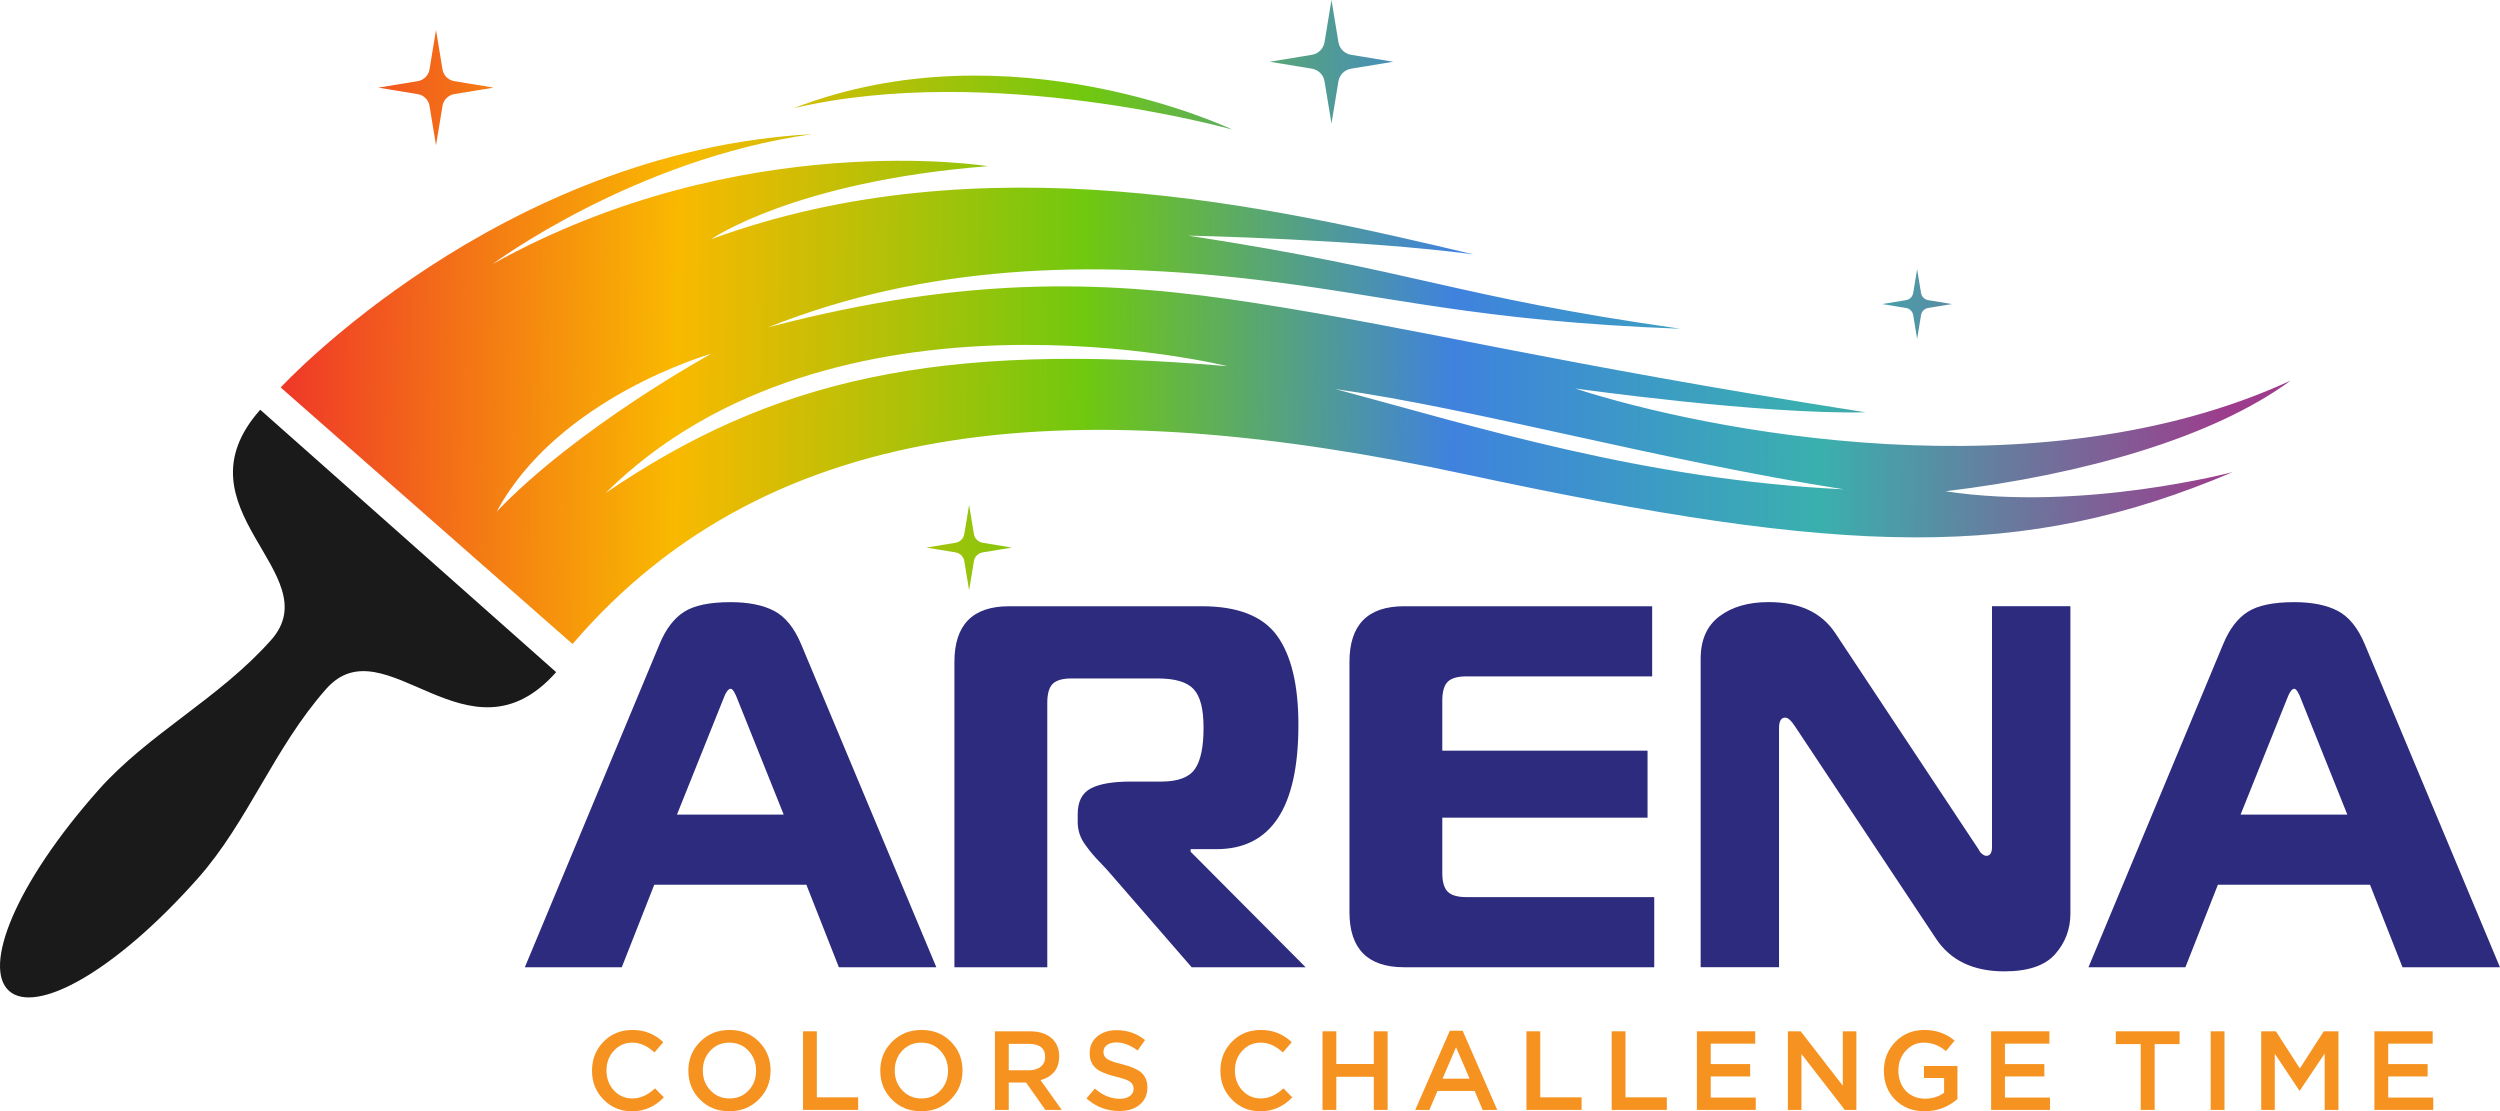
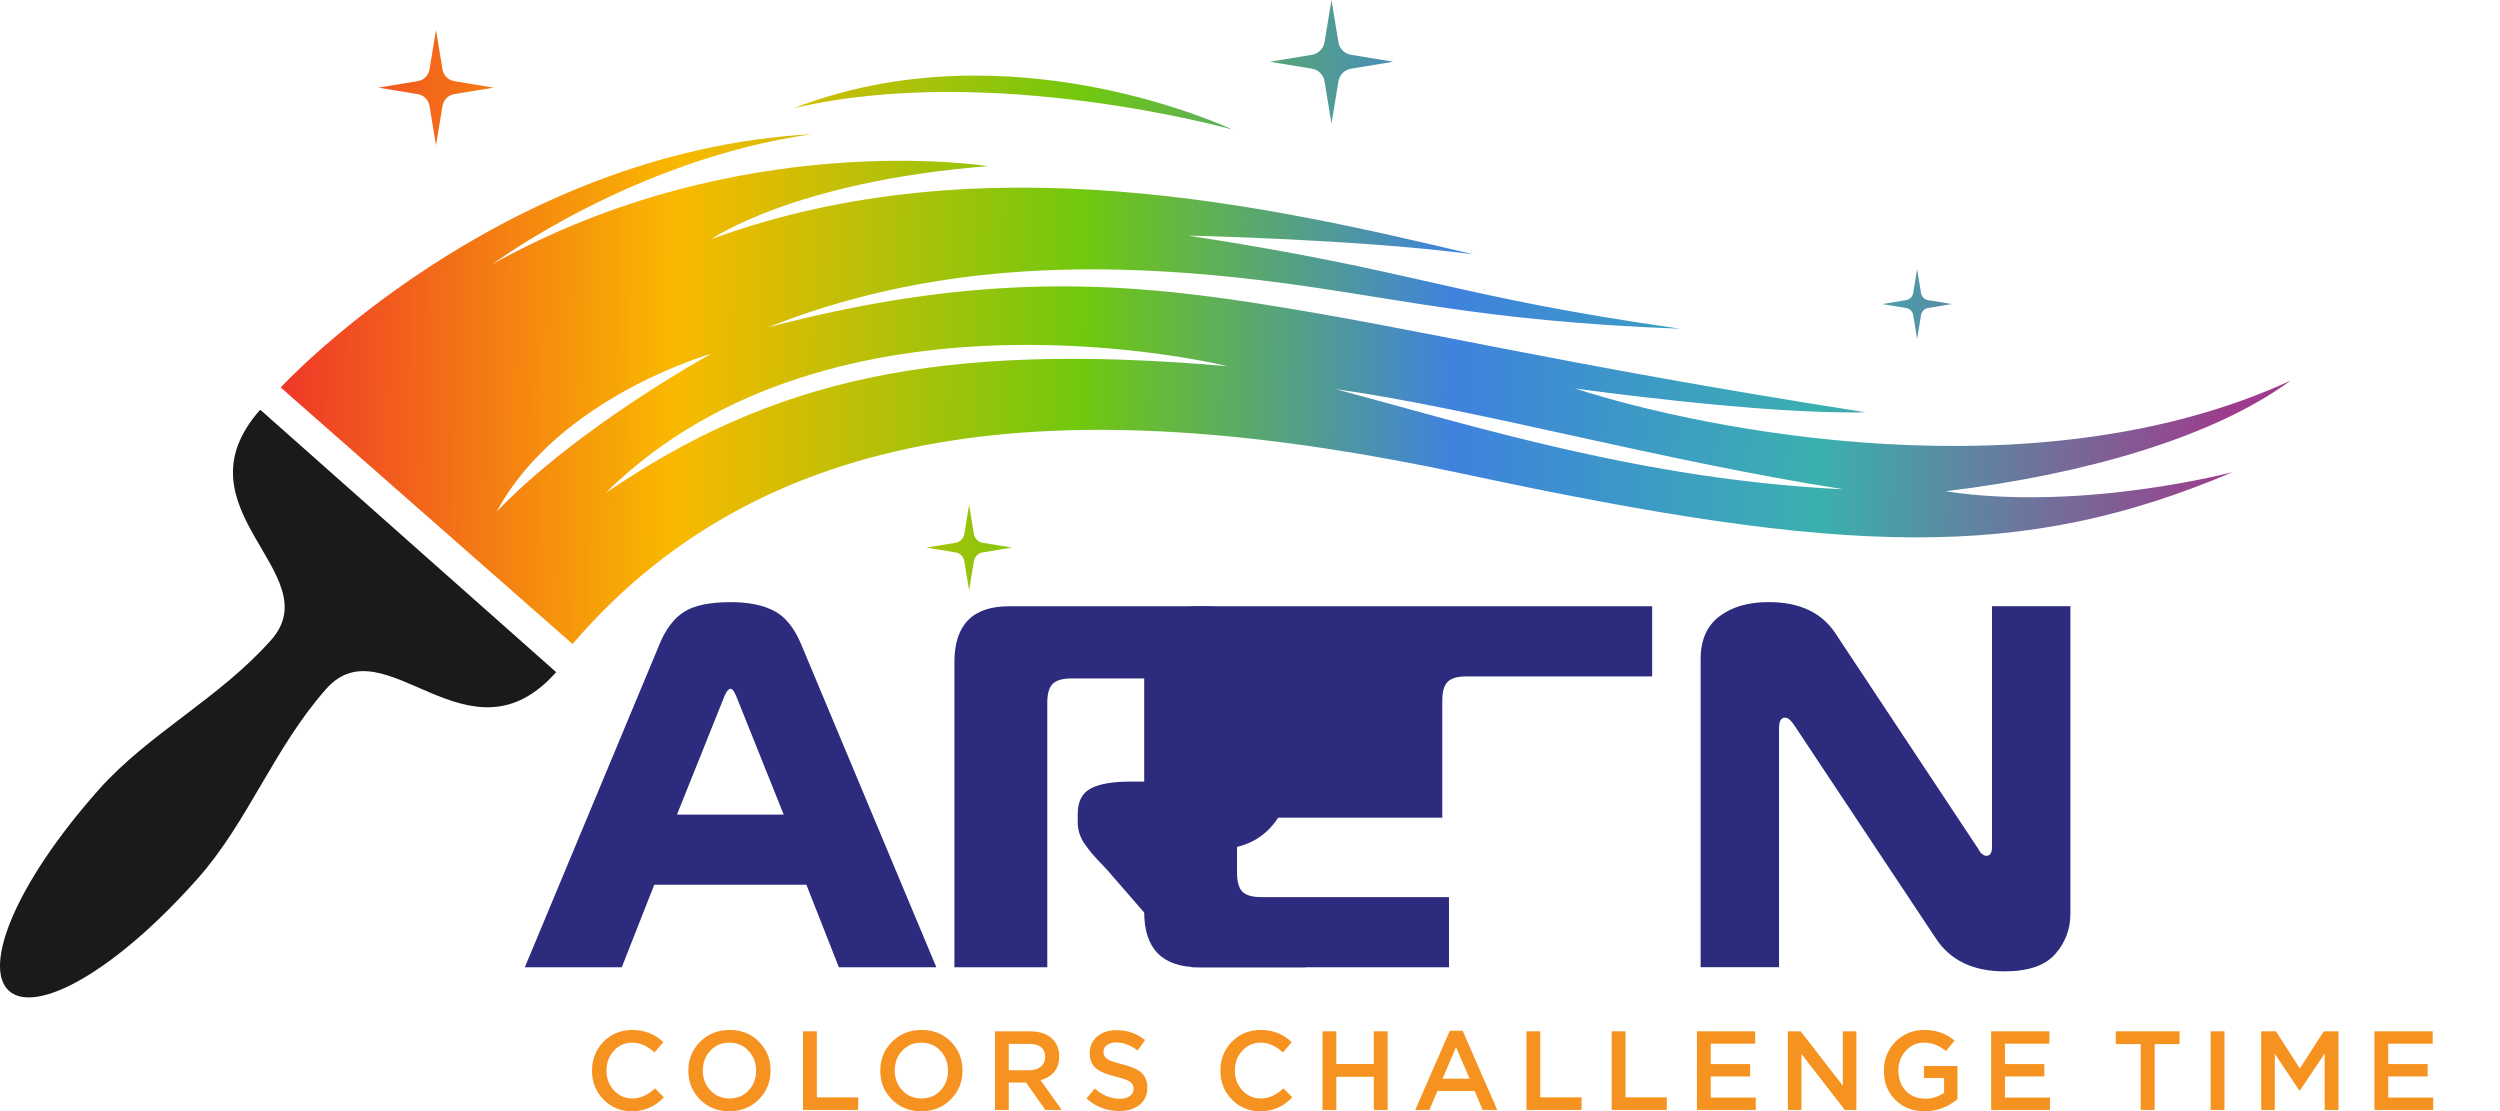
<svg xmlns="http://www.w3.org/2000/svg" id="Layer_2" data-name="Layer 2" viewBox="0 0 1607.74 714.65">
  <defs>
    <style>      .cls-1 {        fill: url(#linear-gradient);      }      .cls-2 {        fill: #f69220;      }      .cls-3 {        fill: #2c2b7d;      }      .cls-4 {        fill: #1a1a1a;      }    </style>
    <linearGradient id="linear-gradient" x1="186.15" y1="201.44" x2="1433.83" y2="217.94" gradientUnits="userSpaceOnUse">
      <stop offset="0" stop-color="#ef3a28" />
      <stop offset=".2" stop-color="#f9b900" />
      <stop offset=".41" stop-color="#70c80f" />
      <stop offset=".6" stop-color="#3f82de" />
      <stop offset=".79" stop-color="#3ab0ae" />
      <stop offset="1" stop-color="#9d3c8c" />
    </linearGradient>
  </defs>
  <g id="Layer_1-2" data-name="Layer 1">
    <g>
      <path class="cls-4" d="M262.51,347.87l-95.16-84.38c-56.45,63.66,44.85,105.42,7.02,148.08-33.46,37.73-78.87,60.19-111.02,96.45-54.12,61.03-74.54,114.14-57.48,129.27,17.06,15.13,67.35-11.5,121.47-72.53,32.15-36.26,49.01-84.03,82.47-121.76,37.83-42.66,91.41,52.92,147.85-10.74l-95.16-84.38Z" />
      <path class="cls-1" d="M368.18,414.15l-187.67-164.98s140.09-151.9,341.68-162.88c-114.46,15.98-205.31,83.48-205.31,83.48,159.57-88.68,318.36-62.9,318.36-62.9-124.81,9.84-177.87,46.96-177.87,46.96,174.26-63.93,359.48-21.18,490.18,9.75-73.08-9.67-183.43-12.07-183.43-12.07,149.39,22.94,170.28,39.14,316.56,59.91-131.2-4.92-186.59-21.21-270.01-31.21-110.25-13.22-215.38-10.05-316.69,30.29,131.88-34.64,222.07-29.82,313.91-15.51,106.35,16.57,191.35,38.71,391.91,70.16-67.02,1.55-186.89-15.34-186.89-15.34,83.52,27.07,297.37,69.96,460.15-5.03-49.49,36.35-132.24,60.32-221.95,71.15,87.9,13.4,184.83-12.37,184.83-12.37-135.48,57.53-247.99,54.05-493.4,1.46-245.41-52.59-445.08-41.53-574.34,109.13ZM1185.73,314.68c-118.56-18.56-236.76-51.81-326.87-64.47,89.71,23.97,197.98,58.28,326.87,64.47ZM457.37,227.51s-98.25,27.78-137.93,101.48c52.2-54.52,137.93-101.48,137.93-101.48ZM789.4,235.5s-253.8-63.11-399.97,81.59c106.73-72.7,212.81-97.83,399.97-81.59ZM510.43,69.59c126.86-29.84,282.06,13.73,282.06,13.73,0,0-142.44-67.93-282.06-13.73ZM1230.37,188.43c-.39,2.36-2.23,4.2-4.59,4.59l-15.32,2.52,15.32,2.52c2.36.39,4.2,2.23,4.59,4.59l2.52,15.32,2.52-15.32c.39-2.36,2.23-4.2,4.59-4.59l15.32-2.52-15.32-2.52c-2.36-.39-4.2-2.23-4.59-4.59l-2.52-15.32-2.52,15.32ZM851.8,27.12c-.69,4.17-3.95,7.44-8.12,8.12l-27.12,4.47,27.12,4.47c4.17.69,7.44,3.95,8.12,8.12l4.47,27.12,4.47-27.12c.69-4.17,3.95-7.44,8.12-8.12l27.12-4.47-27.12-4.47c-4.17-.69-7.44-3.95-8.12-8.12l-4.47-27.12-4.47,27.12ZM620.14,343.43c-.48,2.89-2.74,5.15-5.63,5.63l-18.78,3.09,18.78,3.09c2.89.48,5.15,2.74,5.63,5.63l3.09,18.78,3.09-18.78c.48-2.89,2.74-5.15,5.63-5.63l18.78-3.09-18.78-3.09c-2.89-.48-5.15-2.74-5.63-5.63l-3.09-18.78-3.09,18.78ZM276.23,44.6c-.64,3.9-3.69,6.95-7.59,7.59l-25.34,4.17,25.34,4.17c3.9.64,6.95,3.69,7.59,7.59l4.17,25.34,4.17-25.34c.64-3.9,3.69-6.95,7.59-7.59l25.34-4.17-25.34-4.17c-3.9-.64-6.95-3.69-7.59-7.59l-4.17-25.34-4.17,25.34Z" />
      <g>
        <path class="cls-3" d="M337.52,622.04l86.56-207.61c3.98-9.73,9.23-16.69,15.75-20.89,6.52-4.2,16.53-6.3,30.01-6.3,11.49,0,20.84,1.88,28.02,5.64,7.18,3.76,12.99,10.94,17.41,21.56l86.89,207.61h-62.68l-20.89-53.06h-97.84l-20.89,53.06h-62.35ZM464.87,450.24l-29.52,73.63h68.65l-29.52-73.63c-1.77-4.86-3.32-7.3-4.64-7.3-1.55,0-3.21,2.44-4.97,7.3Z" />
        <path class="cls-3" d="M613.78,622.04v-196.34c0-23.88,11.72-35.82,35.16-35.82h124.04c22.99,0,39.08,6.3,48.26,18.9,9.17,12.6,13.76,31.73,13.76,57.38,0,53.29-17.58,79.93-52.73,79.93h-16.58v1.66l73.96,74.29h-73.29l-52.4-60.36c-.89-1.1-2.65-3.04-5.31-5.8-2.65-2.76-4.64-4.92-5.97-6.47-1.33-1.54-2.88-3.53-4.64-5.97-1.77-2.43-3.04-4.86-3.81-7.3-.78-2.43-1.16-4.86-1.16-7.3v-5.31c0-7.96,2.76-13.43,8.29-16.42,5.52-2.98,14.15-4.48,25.87-4.48h19.57c10.61,0,17.79-2.65,21.56-7.96,3.76-5.31,5.64-14.15,5.64-26.53s-2.1-20.23-6.3-24.87c-4.2-4.64-11.94-6.96-23.21-6.96h-55.39c-5.75,0-9.78,1.16-12.11,3.48s-3.48,6.36-3.48,12.11v170.14h-59.7Z" />
-         <path class="cls-3" d="M1062.5,389.88v45.1h-119.39c-5.75,0-9.78,1.16-12.1,3.48-2.32,2.32-3.48,6.36-3.48,12.11v32.17h132v43.11h-132v35.49c0,5.75,1.16,9.78,3.48,12.11,2.32,2.32,6.35,3.48,12.1,3.48h120.72v45.1h-160.85c-23.44,0-35.15-11.83-35.15-35.49v-160.85c0-23.88,11.72-35.82,35.15-35.82h159.52Z" />
+         <path class="cls-3" d="M1062.5,389.88v45.1h-119.39c-5.75,0-9.78,1.16-12.1,3.48-2.32,2.32-3.48,6.36-3.48,12.11v32.17v43.11h-132v35.49c0,5.75,1.16,9.78,3.48,12.11,2.32,2.32,6.35,3.48,12.1,3.48h120.72v45.1h-160.85c-23.44,0-35.15-11.83-35.15-35.49v-160.85c0-23.88,11.72-35.82,35.15-35.82h159.52Z" />
        <path class="cls-3" d="M1331.47,389.88v197.66c0,9.95-3.26,18.63-9.78,26.03-6.52,7.41-17.41,11.11-32.67,11.11-20.12,0-34.82-7.07-44.11-21.23l-90.54-136.31c-2.44-3.76-4.53-5.64-6.3-5.64-2.65,0-3.98,2.21-3.98,6.63v153.89h-50.41v-198.33c0-12.16,4.03-21.28,12.1-27.36,8.07-6.08,18.62-9.12,31.67-9.12,19.68,0,33.94,6.63,42.78,19.9l91.2,137.63c.22.22.61.83,1.16,1.82.55,1,1,1.66,1.33,1.99.33.33.83.72,1.49,1.16.66.45,1.33.66,1.99.66,2.43,0,3.65-1.88,3.65-5.64v-154.88h50.41Z" />
-         <path class="cls-3" d="M1343.08,622.04l86.56-207.61c3.98-9.73,9.23-16.69,15.75-20.89,6.52-4.2,16.53-6.3,30.01-6.3,11.49,0,20.84,1.88,28.02,5.64,7.18,3.76,12.99,10.94,17.41,21.56l86.89,207.61h-62.68l-20.89-53.06h-97.84l-20.89,53.06h-62.35ZM1470.43,450.24l-29.52,73.63h68.65l-29.52-73.63c-1.77-4.86-3.32-7.3-4.64-7.3-1.55,0-3.21,2.44-4.97,7.3Z" />
      </g>
      <g>
        <path class="cls-2" d="M380.72,688.65v-.14c0-7.29,2.46-13.5,7.29-18.49,4.98-5.13,11.19-7.66,18.78-7.66s14.3,2.6,19.79,7.87l-5.71,6.57c-4.55-4.19-9.24-6.28-14.15-6.28s-8.74,1.73-11.92,5.2c-3.18,3.39-4.77,7.66-4.77,12.64v.14c0,4.98,1.59,9.24,4.69,12.64,3.25,3.54,7.22,5.27,11.99,5.27,5.06,0,9.89-2.17,14.52-6.5l5.71,5.78c-5.71,5.99-12.57,8.96-20.51,8.96-7.29,0-13.43-2.53-18.34-7.58-4.91-4.98-7.37-11.12-7.37-18.42Z" />
        <path class="cls-2" d="M442.68,688.65v-.14c0-7.22,2.46-13.36,7.44-18.42,5.06-5.13,11.41-7.73,19.07-7.73s14.01,2.53,18.99,7.66c4.91,4.98,7.37,11.12,7.37,18.34v.14c0,7.22-2.46,13.36-7.44,18.42-5.06,5.13-11.41,7.73-19.07,7.73s-14.01-2.53-18.99-7.66c-4.91-4.98-7.37-11.12-7.37-18.34ZM486.23,688.65v-.14c0-4.98-1.59-9.24-4.84-12.71-3.25-3.54-7.37-5.27-12.35-5.27s-9.03,1.73-12.28,5.2c-3.18,3.39-4.77,7.66-4.77,12.64v.14c0,4.98,1.59,9.24,4.84,12.64,3.25,3.54,7.37,5.27,12.35,5.27s9.03-1.73,12.28-5.2c3.18-3.39,4.77-7.58,4.77-12.57Z" />
        <path class="cls-2" d="M516.42,663.23h8.88v42.46h26.58v8.09h-35.46v-50.55Z" />
        <path class="cls-2" d="M566.11,688.65v-.14c0-7.22,2.46-13.36,7.44-18.42,5.06-5.13,11.41-7.73,19.07-7.73s14.01,2.53,18.99,7.66c4.91,4.98,7.37,11.12,7.37,18.34v.14c0,7.22-2.46,13.36-7.44,18.42-5.06,5.13-11.41,7.73-19.07,7.73s-14.01-2.53-18.99-7.66c-4.91-4.98-7.37-11.12-7.37-18.34ZM609.65,688.65v-.14c0-4.98-1.59-9.24-4.84-12.71-3.25-3.54-7.37-5.27-12.35-5.27s-9.03,1.73-12.28,5.2c-3.18,3.39-4.77,7.66-4.77,12.64v.14c0,4.98,1.59,9.24,4.84,12.64,3.25,3.54,7.37,5.27,12.35,5.27s9.03-1.73,12.28-5.2c3.18-3.39,4.77-7.58,4.77-12.57Z" />
        <path class="cls-2" d="M639.84,663.23h22.53c6.28,0,11.12,1.66,14.59,5.06,2.82,2.89,4.19,6.5,4.19,10.9v.14c0,7.87-3.97,13-11.99,15.31l13.65,19.14h-10.54l-12.42-17.62h-11.12v17.62h-8.88v-50.55ZM661.72,688.29c3.18,0,5.71-.79,7.58-2.31,1.88-1.52,2.82-3.61,2.82-6.14v-.14c0-5.56-3.47-8.38-10.47-8.38h-12.93v16.97h13Z" />
        <path class="cls-2" d="M704.11,700.06c5.06,4.41,10.4,6.57,15.96,6.57,2.74,0,4.91-.58,6.57-1.81,1.59-1.16,2.38-2.67,2.38-4.55v-.14c0-1.88-.72-3.32-2.17-4.41-1.66-1.16-4.69-2.24-9.24-3.32-5.85-1.44-10.04-3.11-12.42-5.06-2.96-2.31-4.41-5.63-4.41-10.04v-.14c0-4.33,1.59-7.87,4.84-10.62,3.25-2.67,7.37-4.04,12.42-4.04,6.93,0,13.07,2.09,18.34,6.36l-4.77,6.72c-4.69-3.47-9.24-5.2-13.72-5.2-2.53,0-4.55.58-6.07,1.73-1.44,1.08-2.17,2.53-2.17,4.26v.14c0,1.95.79,3.47,2.38,4.55,1.66,1.08,4.84,2.24,9.68,3.39,5.56,1.37,9.61,3.11,12.13,5.2,2.67,2.38,4.04,5.56,4.04,9.6v.14c0,4.69-1.66,8.38-5.06,11.12-3.25,2.67-7.58,3.97-13,3.97-8.02,0-15.09-2.67-21.09-8.09l5.34-6.36Z" />
        <path class="cls-2" d="M784.85,688.65v-.14c0-7.29,2.46-13.5,7.29-18.49,4.98-5.13,11.19-7.66,18.78-7.66s14.3,2.6,19.79,7.87l-5.71,6.57c-4.55-4.19-9.24-6.28-14.15-6.28s-8.74,1.73-11.92,5.2c-3.18,3.39-4.77,7.66-4.77,12.64v.14c0,4.98,1.59,9.24,4.69,12.64,3.25,3.54,7.22,5.27,11.99,5.27,5.05,0,9.89-2.17,14.52-6.5l5.71,5.78c-5.71,5.99-12.57,8.96-20.51,8.96-7.29,0-13.43-2.53-18.34-7.58-4.91-4.98-7.37-11.12-7.37-18.42Z" />
        <path class="cls-2" d="M850.5,663.23h8.88v21.02h24.12v-21.02h8.88v50.55h-8.88v-21.3h-24.12v21.3h-8.88v-50.55Z" />
        <path class="cls-2" d="M932.4,662.87h8.23l22.24,50.92h-9.39l-5.13-12.21h-23.91l-5.2,12.21h-9.1l22.24-50.92ZM945.11,693.7l-8.74-20.22-8.67,20.22h17.41Z" />
        <path class="cls-2" d="M981.65,663.23h8.88v42.46h26.58v8.09h-35.46v-50.55Z" />
        <path class="cls-2" d="M1036.47,663.23h8.88v42.46h26.58v8.09h-35.46v-50.55Z" />
        <path class="cls-2" d="M1091.28,663.23h37.48v7.94h-28.6v13.14h25.35v7.94h-25.35v13.58h28.96v7.94h-37.84v-50.55Z" />
        <path class="cls-2" d="M1149.78,663.23h8.23l27.08,34.95v-34.95h8.74v50.55h-7.44l-27.88-35.97v35.97h-8.74v-50.55Z" />
        <path class="cls-2" d="M1211.52,688.65v-.14c0-7.22,2.46-13.36,7.29-18.42,4.98-5.13,11.27-7.73,18.78-7.73s14.01,2.31,19.43,6.86l-5.63,6.72c-4.26-3.61-8.96-5.42-14.15-5.42-4.62,0-8.52,1.73-11.7,5.27-3.11,3.47-4.69,7.66-4.69,12.57v.14c0,5.27,1.59,9.53,4.69,12.93,3.25,3.39,7.37,5.13,12.49,5.13,4.69,0,8.81-1.3,12.21-3.83v-9.46h-12.93v-7.73h21.52v21.23c-6.14,5.27-13.14,7.87-21.09,7.87s-14.16-2.53-19.07-7.51c-4.77-4.84-7.15-11.05-7.15-18.49Z" />
        <path class="cls-2" d="M1280.49,663.23h37.48v7.94h-28.6v13.14h25.35v7.94h-25.35v13.58h28.96v7.94h-37.84v-50.55Z" />
        <path class="cls-2" d="M1376.69,671.46h-16.03v-8.23h41.02v8.23h-16.03v42.32h-8.96v-42.32Z" />
        <path class="cls-2" d="M1421.68,663.23h8.88v50.55h-8.88v-50.55Z" />
        <path class="cls-2" d="M1454.18,663.23h9.46l15.38,23.9,15.38-23.9h9.46v50.55h-8.88v-36.25l-15.96,23.83h-.29l-15.82-23.69v36.11h-8.74v-50.55Z" />
        <path class="cls-2" d="M1526.97,663.23h37.48v7.94h-28.6v13.14h25.35v7.94h-25.35v13.58h28.96v7.94h-37.84v-50.55Z" />
      </g>
    </g>
  </g>
</svg>